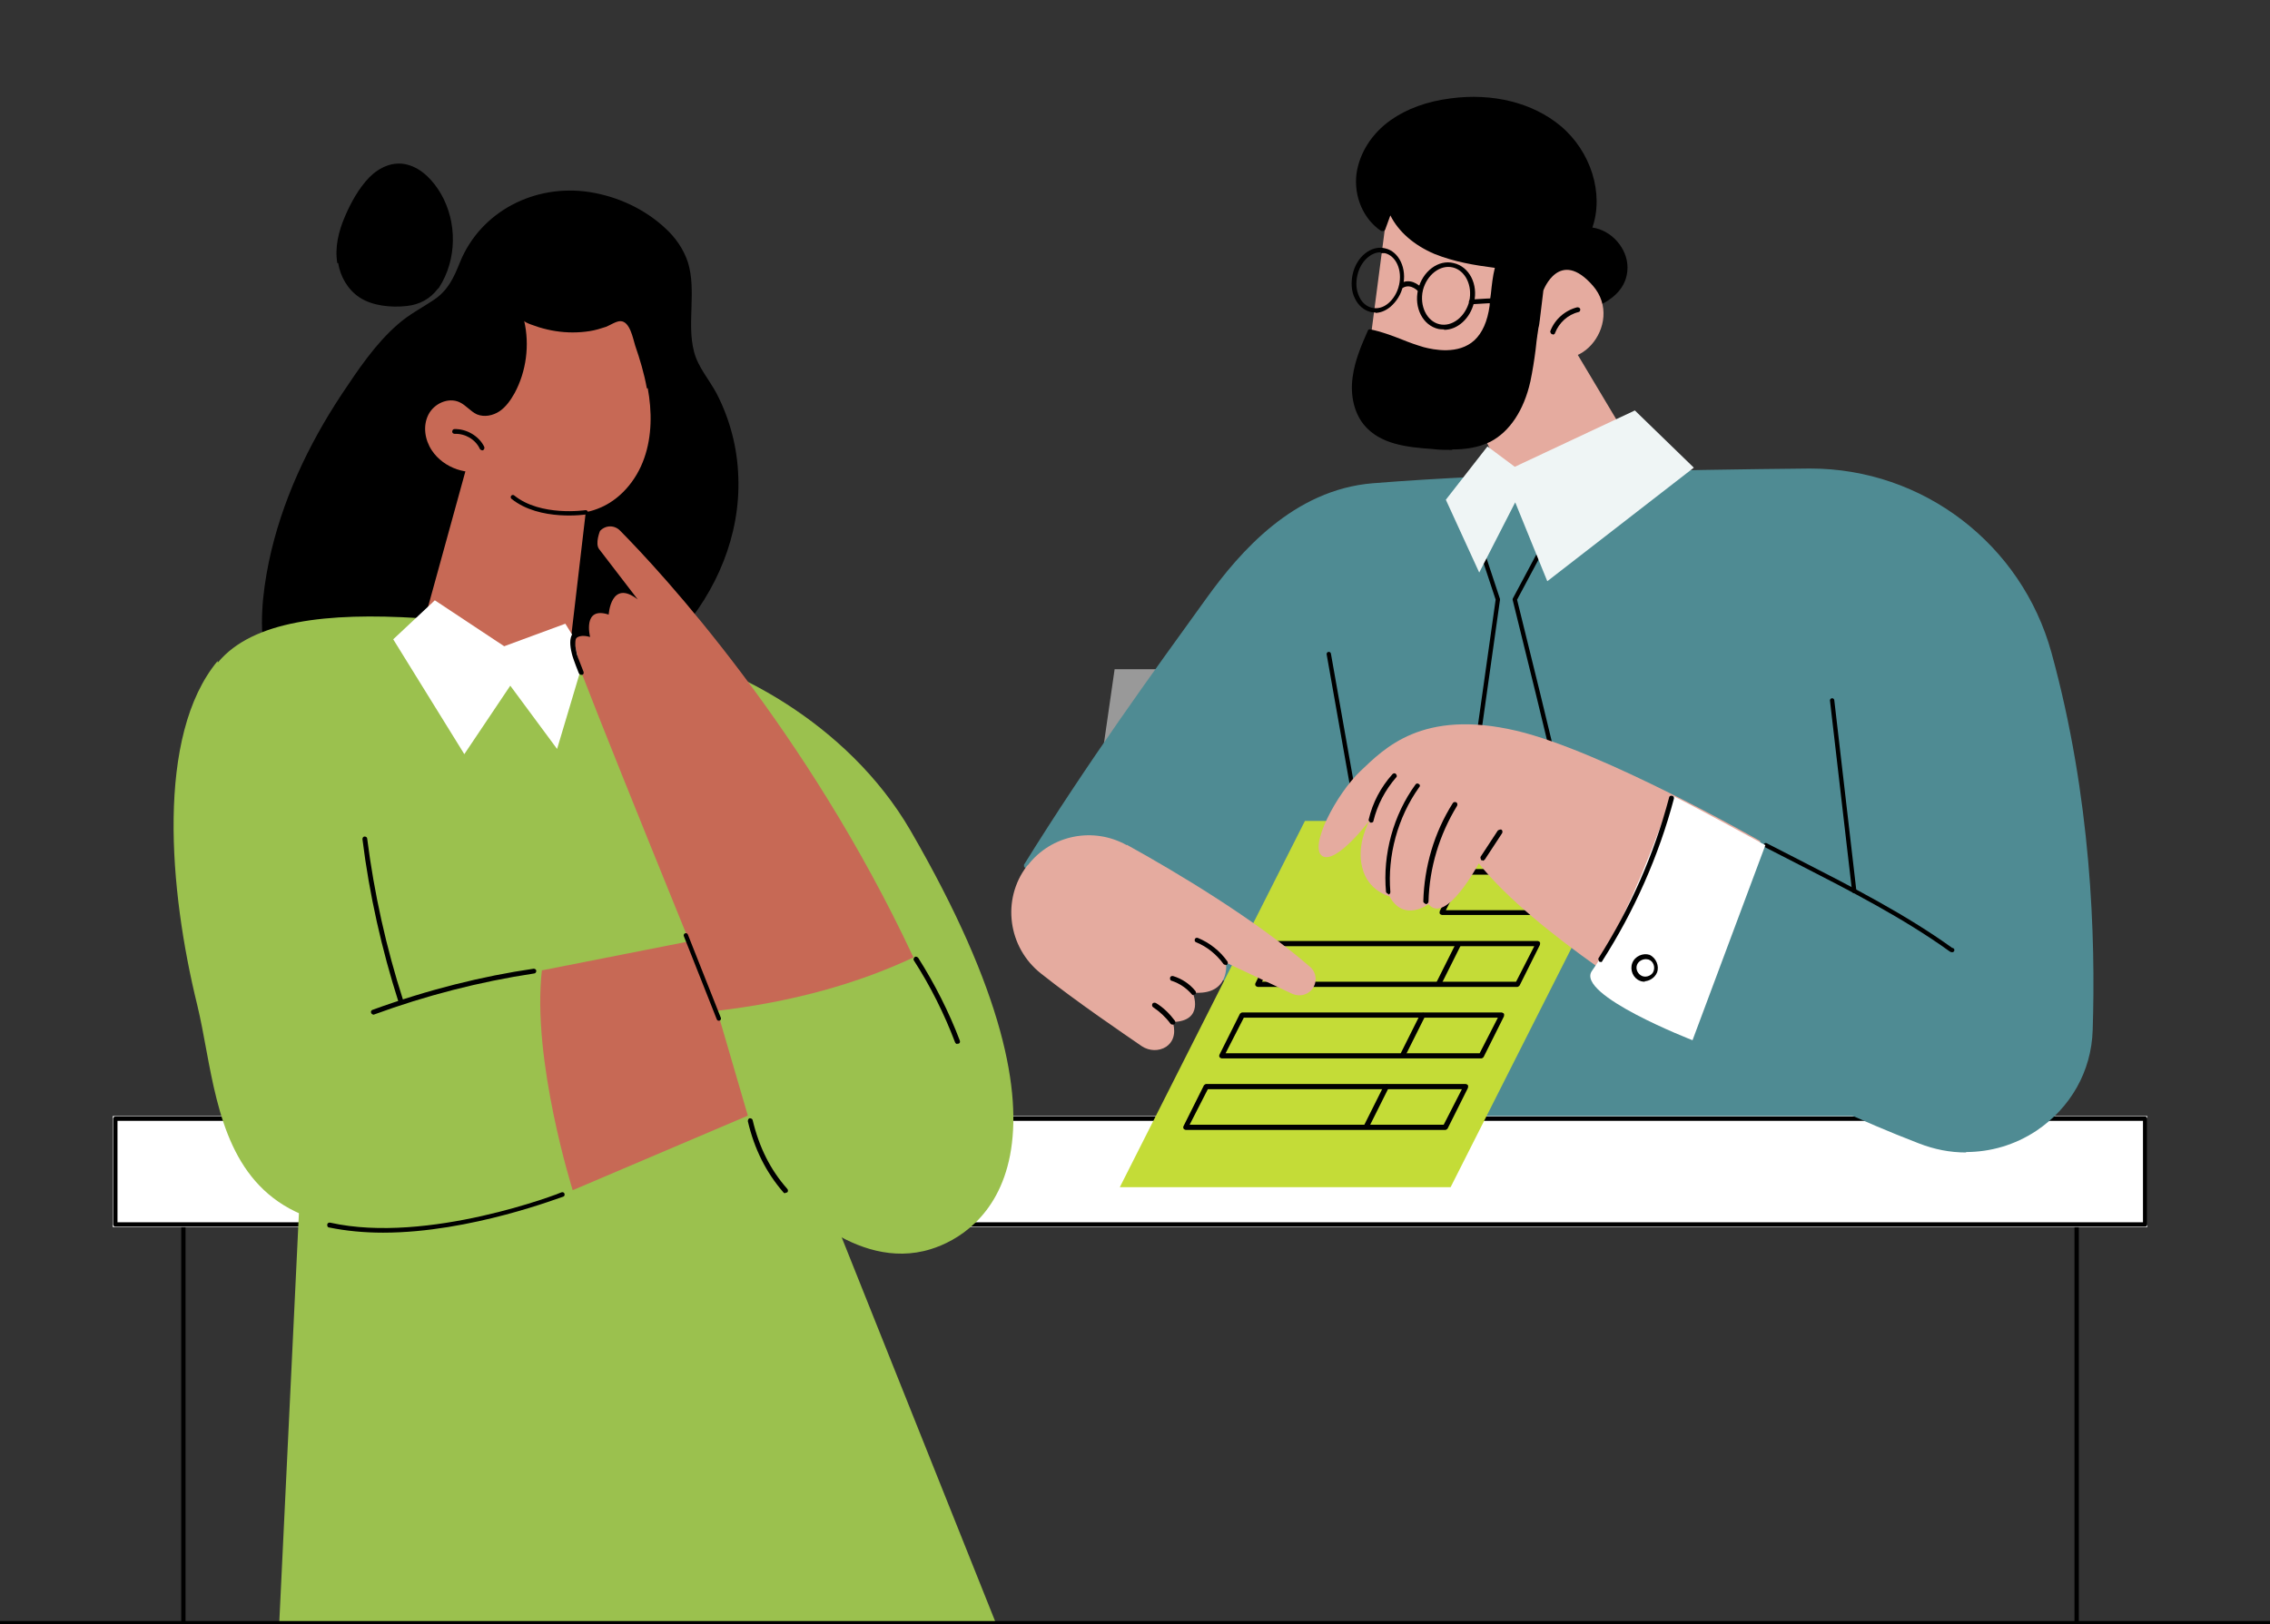
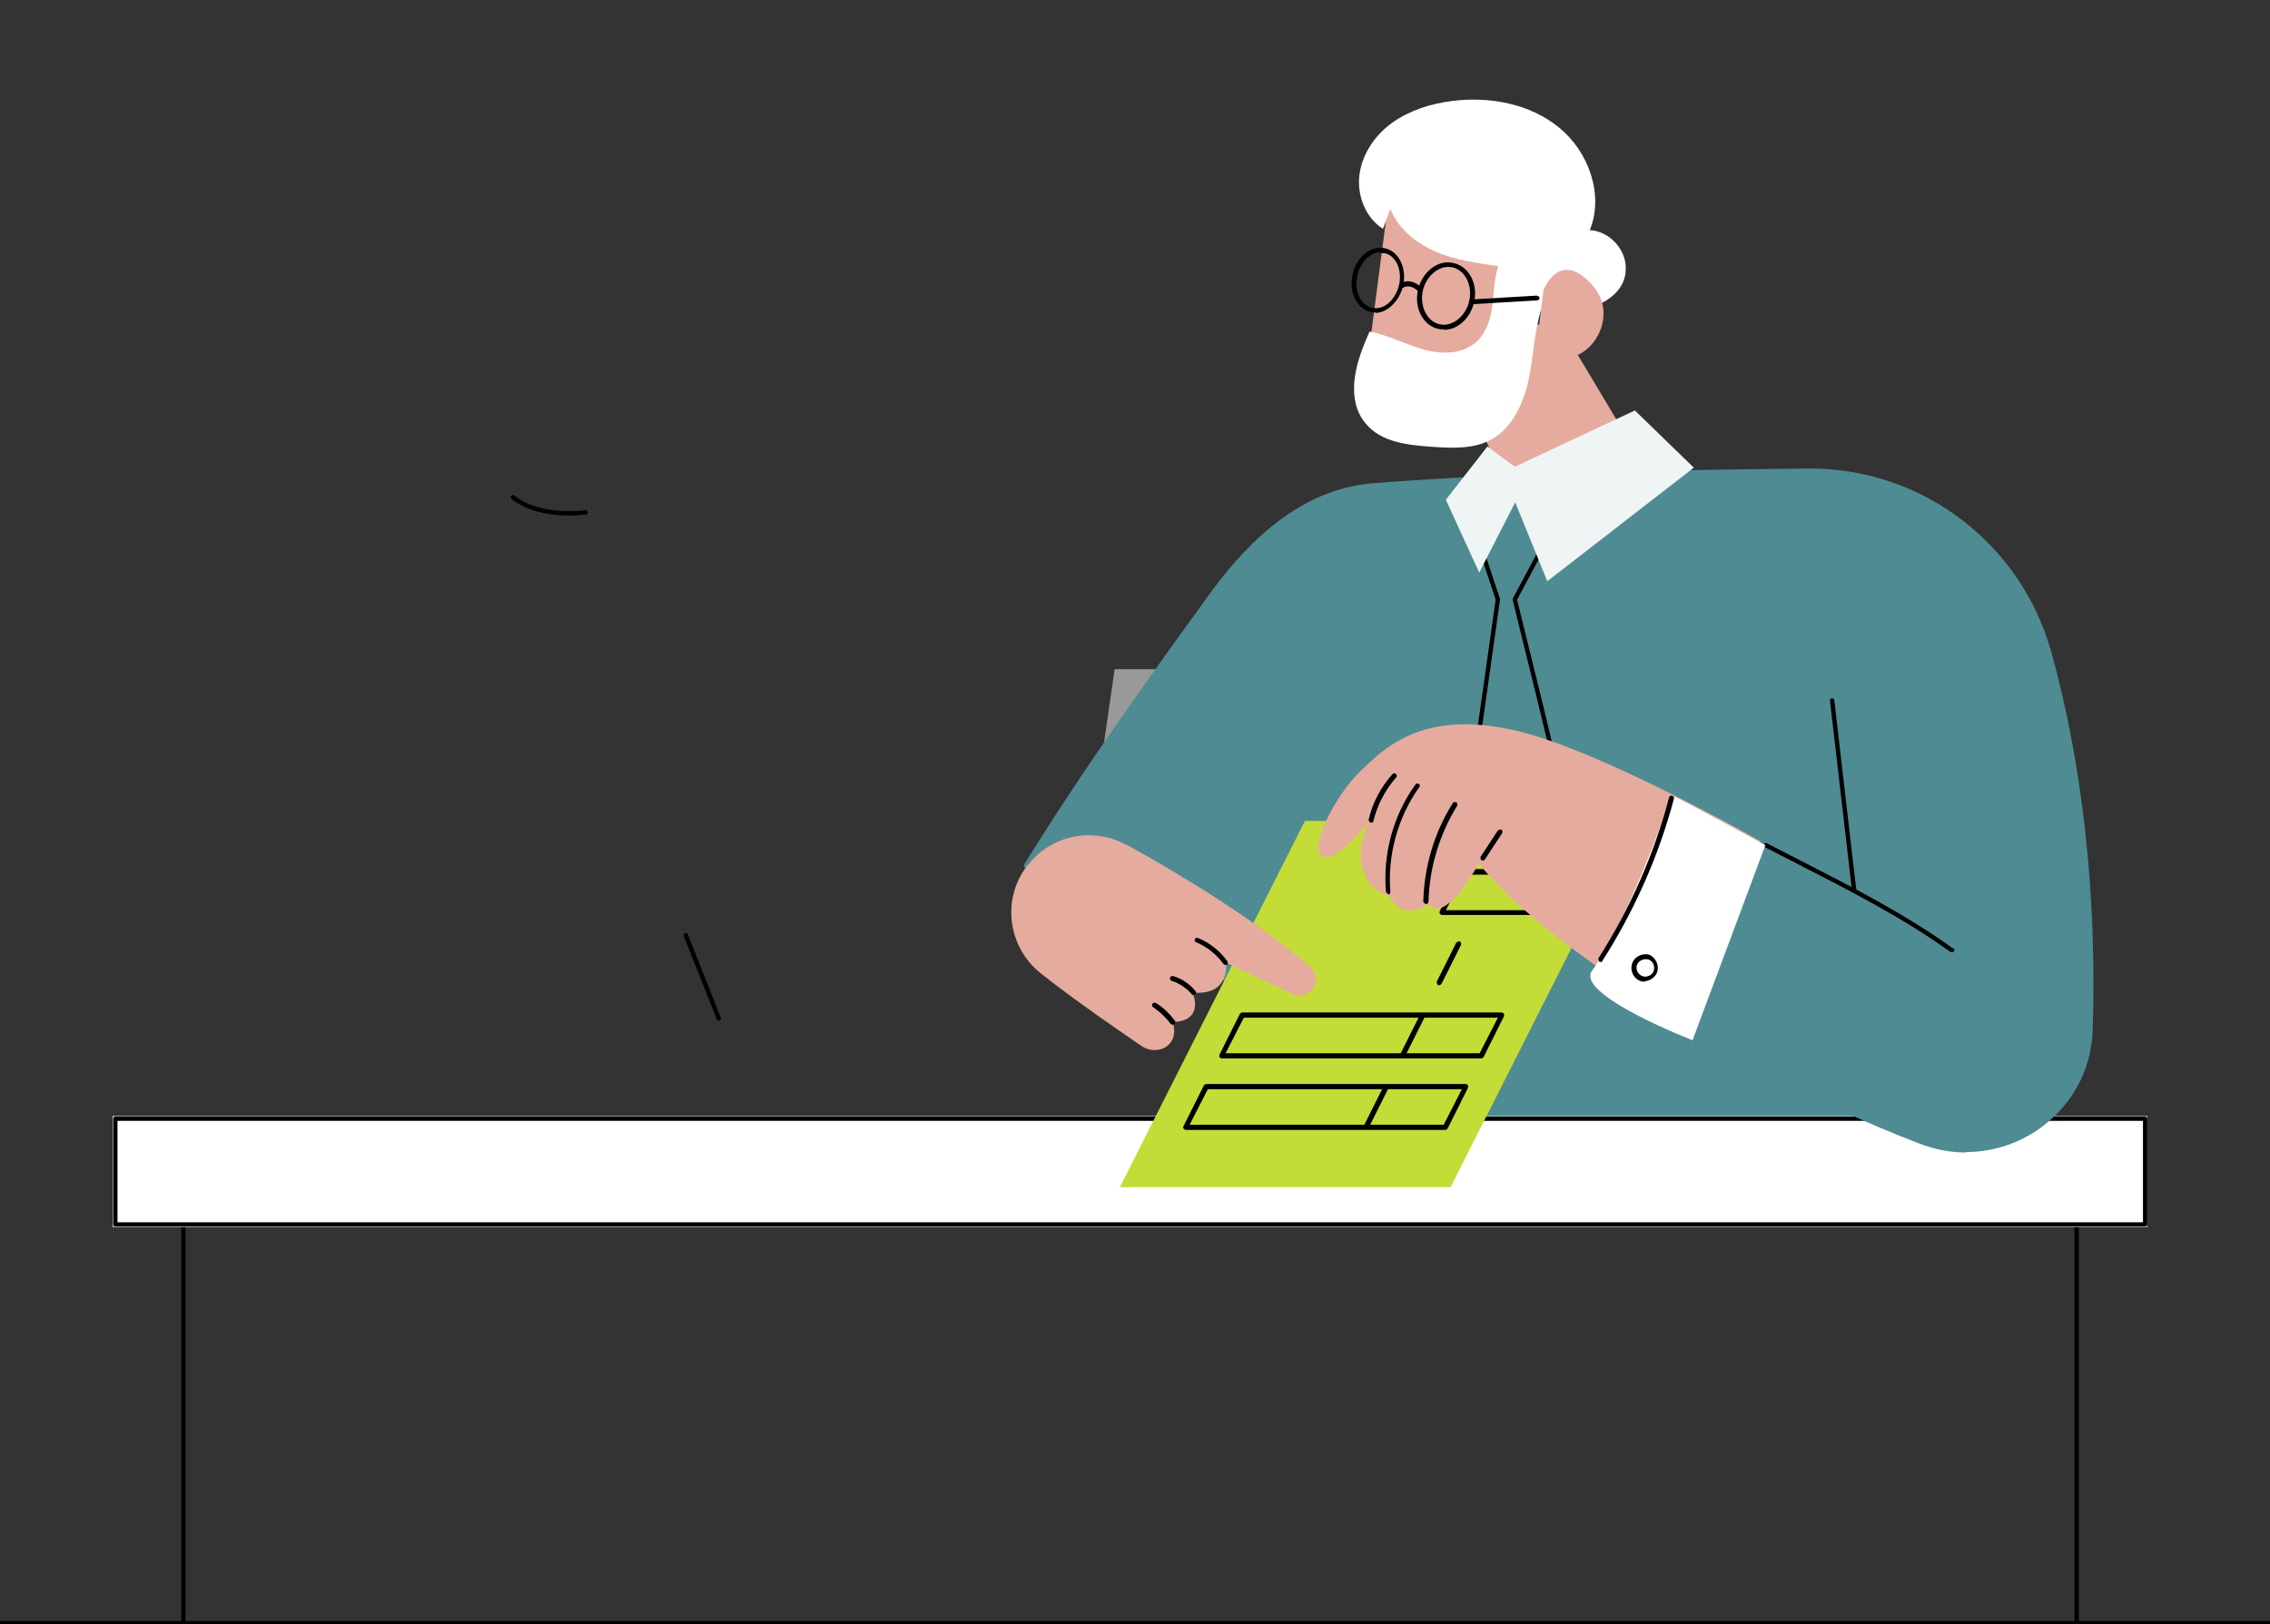
<svg xmlns="http://www.w3.org/2000/svg" id="b" viewBox="0 0 52.36 37.47">
  <rect x="0" y="0" width="52.36" height="37.47" fill="#333333" stroke="none" />
  <defs>
    <style>.g,.h,.i{fill:none;}.j{fill:#c4dc37;}.h,.i{stroke:#000;stroke-linecap:round;stroke-linejoin:round;}.k{fill:#fff;}.l{fill:#4f8b93;}.m{fill:#9bc14e;}.n{fill:#e5ab9f;}.o{fill:#eff5f5;}.p{clip-path:url(#d);}.q{clip-path:url(#f);}.i{stroke-width:.1px;}.r{fill:#c76955;}.s{fill:#999;}</style>
    <clipPath id="d">
      <rect class="g" width="52.36" height="37.47" />
    </clipPath>
    <clipPath id="f">
-       <rect class="g" x="3.45" y="3.04" width="23.9" height="34.43" />
-     </clipPath>
+       </clipPath>
  </defs>
  <g id="c">
    <polygon class="s" points="29.16 22.03 24.76 22.03 25.71 15.44 30.11 15.44 29.16 22.03" />
    <g class="p">
      <g id="e">
        <rect class="l" x="30.9" y="17.01" width="11.96" height="9.97" />
        <rect class="i" x="4.23" y="27.03" width="43.67" height="10.76" />
        <rect class="k" x="2.6" y="25.75" width="46.93" height="2.56" />
        <path class="i" d="M2.66,28.25h46.82v-2.44H2.66v2.44Z" />
        <polygon class="n" points="37.87 10.66 36 7.53 33.76 7.35 33.5 8.53 34.95 11.59 37.87 10.66" />
        <path class="n" d="M32.07,4.31l-.55,4.22s2.7.99,2.9.12.68-3.07.68-3.07c0,0-3.03-1.27-3.03-1.27Z" />
        <path class="k" d="M37.5,6.18c0-.44-.39-.85-.83-.87.33-.81-.02-1.8-.7-2.36s-1.61-.73-2.48-.62c-.48.06-.96.21-1.36.49s-.7.71-.77,1.19c-.07.48.13,1.01.54,1.27.06-.15.11-.31.17-.46.18.46.6.79,1.05.99.45.19.95.26,1.44.33-.1.3-.1.61-.14.92s-.14.63-.37.83c-.32.29-.81.29-1.23.17s-.8-.33-1.23-.41c-.15.34-.29.69-.34,1.06-.05.37,0,.77.25,1.06.36.44.98.5,1.55.54.45.03.92.05,1.31-.15.5-.25.76-.81.89-1.35.12-.54.13-1.11.29-1.64.25,0,.51-.02.76-.03.23,0,.37-.02.57-.11.34-.16.63-.42.63-.83v-.02Z" />
-         <path d="M33.5,10.38c-.16,0-.31,0-.45-.02-.6-.04-1.22-.11-1.59-.56-.22-.27-.32-.67-.26-1.1.05-.38.2-.73.35-1.07,0-.02.04-.04.06-.03.25.05.49.14.72.23.17.07.34.13.51.18.23.06.8.18,1.17-.16.18-.17.3-.43.35-.8,0-.09.02-.19.03-.28.02-.19.04-.39.09-.59-.47-.06-.94-.14-1.39-.32-.47-.2-.83-.51-1.02-.89l-.12.33s-.02.03-.04.03h-.05c-.41-.27-.64-.8-.57-1.33.07-.47.35-.92.79-1.23.37-.26.83-.43,1.38-.5.97-.13,1.89.1,2.53.63.71.59,1.01,1.57.74,2.35.44.06.81.48.81.92,0,.48-.36.74-.66.88-.21.1-.37.11-.59.12l-.72.03c-.08.28-.12.58-.15.87-.03.24-.07.49-.12.73-.15.67-.48,1.16-.92,1.39-.28.14-.59.18-.89.18h0Z" />
        <path class="n" d="M35.6,6.7s.37-.99,1.14-.11c.77.88-.43,2.31-1.29,1.35l.15-1.24Z" />
-         <path d="M35.81,7.71h-.02s-.04-.04-.03-.07c.1-.27.34-.48.62-.55.03,0,.06.01.07.04,0,.03,0,.06-.04.07-.25.06-.45.25-.54.48,0,.02-.03.04-.05.04h0Z" />
        <path d="M33.31,7.6s-.08,0-.13-.01c-.36-.08-.57-.49-.47-.91.1-.42.47-.7.82-.61.36.08.57.49.47.91-.09.37-.38.63-.69.63h0ZM32.82,6.7c-.08.36.09.71.38.78.29.07.6-.17.69-.53.08-.36-.09-.71-.38-.78-.29-.07-.6.17-.69.53Z" />
        <path d="M31.73,7.21s-.07,0-.11-.01c-.16-.04-.29-.15-.37-.32-.08-.16-.09-.36-.05-.55.09-.41.43-.68.75-.6.32.07.51.47.41.87-.04.19-.15.36-.29.48-.11.09-.23.14-.36.14h.02ZM31.85,5.82c-.24,0-.47.22-.54.53-.04.17-.03.34.04.49.06.14.17.23.29.26.13.03.26,0,.38-.1.12-.1.21-.25.25-.42.08-.35-.07-.68-.33-.74h-.09v-.02Z" />
        <path d="M32.76,6.75s-.03,0-.04-.02c0,0-.17-.2-.36-.09-.03.02-.06,0-.08-.02-.02-.03,0-.06.02-.08.22-.13.42.02.5.11.02.02.02.06,0,.08,0,0-.02.01-.04.01h0Z" />
        <path d="M33.94,7.02s-.05-.02-.06-.05c0-.03.02-.06.05-.06l1.52-.09s.06.02.06.05-.02.06-.05.06l-1.52.09h0Z" />
        <path class="k" d="M35.26,20.8s3.11,3.26,9.02,5.53c1.86.71,3.87-.57,3.94-2.55.08-2.31-.05-5.45-.94-8.69-.68-2.5-2.96-4.22-5.55-4.21-3,.02-7.1.1-10.05.34-1.64.13-2.83,1.29-3.79,2.62-1.26,1.74-2.75,3.8-4.21,6.14l6.81,3.86s4.77-3.04,4.77-3.04Z" />
        <path class="l" d="M45.35,26.59c-.37,0-.73-.07-1.09-.21-5.53-2.13-8.66-5.16-9.01-5.51l-4.73,3.02s-.04.01-.06,0l-6.81-3.86s-.02-.02-.03-.04v-.04c1.47-2.37,2.99-4.46,4.21-6.15.77-1.07,2.01-2.5,3.83-2.65,2.97-.24,7.11-.31,10.06-.34h.04c2.59,0,4.87,1.74,5.56,4.25.92,3.34,1.02,6.58.95,8.71-.03.95-.51,1.79-1.3,2.32-.5.33-1.06.49-1.63.49h.01Z" />
        <path class="i" d="M45.03,21.92s-.02,0-.03-.01c-1.07-.77-2.3-1.4-3.49-2.01-.26-.13-.52-.27-.78-.4" />
-         <line class="i" x1="30.65" y1="15.09" x2="31.33" y2="18.93" />
        <path class="i" d="M34.87,11.03l.78,1.47-.71,1.33s1.08,4.35,1.04,4.32-2.04,0-2.04,0l.61-4.32-.44-1.33.75-1.47h0Z" />
        <polygon class="o" points="37.71 9.47 34.94 10.77 34.31 10.3 33.35 11.53 34.12 13.21 34.95 11.59 35.69 13.41 39.07 10.79 37.71 9.47" />
        <polygon class="j" points="25.83 27.39 33.46 27.39 37.73 18.94 30.1 18.94 25.83 27.39" />
        <path d="M35.84,21.11h-2.58s-.04-.01-.05-.03,0-.04,0-.06l.47-.94s.03-.03.05-.03h2.58s.04.01.05.03,0,.04,0,.06l-.47.94s-.03.03-.05.03ZM33.35,21h2.45l.42-.82h-2.45l-.42.82Z" />
-         <path d="M35,22.77h-5.99s-.04-.01-.05-.03c-.01-.02-.01-.04,0-.06l.47-.94s.03-.03.05-.03h5.99s.04.01.05.03,0,.04,0,.06l-.47.94s-.03.03-.05.03ZM29.11,22.65h5.86l.42-.82h-5.86s-.42.82-.42.82Z" />
        <path d="M33.2,22.73h-.03s-.04-.05-.03-.08l.45-.9s.05-.04.08-.03c.03.01.04.05.03.08l-.45.9s-.03.03-.05.03Z" />
        <path d="M34.17,24.42h-5.99s-.04-.01-.05-.03c-.01-.02-.01-.04,0-.06l.47-.94s.03-.03.05-.03h5.99s.04.01.05.03,0,.04,0,.06l-.47.94s-.03.03-.05.03ZM28.27,24.3h5.86l.42-.82h-5.86s-.42.82-.42.82Z" />
        <path d="M32.37,24.38h-.03s-.04-.05-.03-.08l.45-.9s.05-.04.08-.03c.03.01.04.05.03.08l-.45.9s-.03.03-.05.03Z" />
        <path d="M33.34,26.07h-5.99s-.04-.01-.05-.03c-.01-.02-.01-.04,0-.06l.47-.94s.03-.03.05-.03h5.99s.04.01.05.03,0,.04,0,.06l-.47.94s-.03.03-.05.03ZM27.44,25.95h5.86l.42-.82h-5.86s-.42.82-.42.82Z" />
        <path d="M31.53,26.03h-.03s-.04-.05-.03-.08l.45-.9s.05-.04.08-.03c.03.01.04.05.03.08l-.45.9s-.03.03-.05.03Z" />
        <path class="n" d="M40.6,19.42s-1.15,2.81-2.01,4.03c0,0-3.18-1.89-4.48-3.53,0,0-.76,1.43-1.16.94,0,0-.57.43-.9-.18,0,0-.5-.12-.63-.67-.14-.54.17-1.08.17-1.08,0,0-.77,1.02-1.09.82-.32-.21.33-1.44.88-1.96s1.42-1.44,3.6-.93c1.99.47,5.63,2.55,5.63,2.55h0Z" />
        <path d="M32.89,20.86h0s-.06-.03-.06-.06c.02-.8.25-1.59.68-2.27.02-.03.05-.03.08-.02.03.02.03.05.02.08-.41.67-.64,1.43-.66,2.21,0,.03-.03.06-.06.06Z" />
        <path d="M32.03,20.63s-.05-.02-.06-.05c-.08-.87.17-1.78.68-2.48.02-.03.05-.03.08-.01.03.02.03.05,0,.08-.49.69-.73,1.57-.66,2.41,0,.03-.02.06-.05.06h0Z" />
        <path d="M31.61,18.98h0s-.05-.04-.04-.07c.09-.39.28-.75.55-1.05.02-.02.06-.03.08,0,.02.02.03.06,0,.08-.25.29-.43.63-.52,1,0,.03-.03.04-.06.04Z" />
        <path d="M34.2,19.85h-.03s-.03-.05-.02-.08l.4-.61s.05-.03.08-.02c.03.02.03.05.02.08l-.4.61s-.03.03-.05.03h0Z" />
-         <path class="n" d="M25.99,19.49c1.14.63,2.98,1.73,4.23,2.82.15.13.17.36.04.52-.11.13-.29.17-.45.1l-1.53-.72s.11.77-.77.69c0,0,.29.66-.46.68,0,0,.14.37-.15.57-.17.11-.39.1-.56-.01-.42-.29-1.5-1.02-2.33-1.68-.76-.6-.91-1.7-.33-2.47,0-.01.02-.02.03-.03.54-.7,1.51-.89,2.28-.46h0Z" />
+         <path class="n" d="M25.99,19.49c1.14.63,2.98,1.73,4.23,2.82.15.13.17.36.04.52-.11.13-.29.17-.45.1l-1.53-.72s.11.77-.77.69c0,0,.29.66-.46.68,0,0,.14.37-.15.57-.17.11-.39.1-.56-.01-.42-.29-1.5-1.02-2.33-1.68-.76-.6-.91-1.7-.33-2.47,0-.01.02-.02.03-.03.54-.7,1.51-.89,2.28-.46h0" />
        <path d="M27.53,22.96s-.03,0-.04-.02c-.12-.14-.28-.25-.46-.31-.03,0-.05-.04-.04-.07,0-.03.04-.05.07-.04.2.06.38.18.51.34.02.02.02.06,0,.08-.01,0-.02.01-.04.01h0Z" />
        <path d="M27.05,23.64s-.04,0-.05-.02c-.11-.15-.25-.28-.4-.38-.03-.02-.03-.05-.02-.08.02-.03.05-.03.08-.02.17.1.32.25.44.41.02.03.01.06-.01.08,0,0-.02.01-.03.01h-.01Z" />
        <path d="M28.27,22.26s-.04,0-.05-.02c-.16-.22-.38-.4-.63-.5-.03-.01-.04-.04-.03-.07.01-.03.04-.04.07-.03.27.11.51.3.68.54.02.03.01.06-.01.08,0,0-.02.01-.03.01h0Z" />
        <g class="q">
          <path d="M6.12,15.21c.14.67.46,1.3.86,1.85.77,1.05,1.9,1.81,3.18,2.08.68.15,1.39.16,2.08.03.66-.13,1.36-.37,1.82-.89.42-.48.64-1.09.84-1.69.16-.48.32-.99.29-1.5.16-.15.31-.3.46-.46.88-.99,1.43-2.28,1.38-3.62-.02-.67-.19-1.33-.5-1.93-.17-.32-.43-.61-.52-.96-.09-.34-.07-.69-.06-1.04.01-.34.02-.69-.08-1.02-.1-.31-.29-.58-.52-.79-.48-.45-1.11-.74-1.76-.84-1.25-.19-2.5.44-2.98,1.62-.14.35-.27.64-.59.86-.28.19-.58.34-.84.57-.52.45-.92,1.05-1.3,1.62-.78,1.18-1.39,2.48-1.68,3.87-.15.74-.23,1.51-.07,2.25h0Z" />
          <path d="M7.8,6.07c.05.31.22.61.49.79.3.2.74.24,1.09.2.3-.03.55-.17.72-.4.01,0,.02-.02.03-.03.41-.64.42-1.5.04-2.16-.17-.29-.43-.58-.77-.67-.33-.09-.65.06-.88.29-.25.26-.43.59-.57.92-.14.33-.23.69-.17,1.06h.02Z" />
          <path class="r" d="M10.86,10.42l-1.27,4.61s2.51,3.2,4.48,3.07c1.96-.13,1.6-2.35.13-3.04l-1.05-.16.42-3.59-2.71-.9h0Z" />
          <path d="M14,15.1h0l-.78-.12s-.05-.03-.05-.06.03-.05.06-.05l.78.12s.05.03.05.06-.03.05-.06.05Z" />
          <path class="r" d="M14.94,8.95c.1.54.1,1.11-.08,1.62-.18.52-.57.98-1.08,1.17-.44.17-.95.13-1.39-.05-.44-.18-.81-.5-1.12-.86-.47.17-1.04-.03-1.31-.44-.16-.24-.21-.56-.08-.82.13-.26.46-.41.72-.29.15.07.25.21.4.28.17.07.37.03.52-.07.15-.1.26-.26.35-.42.27-.5.35-1.11.22-1.67.01.05.29.13.34.15.13.04.26.07.39.09.26.04.52.04.78,0,.13-.02.26-.06.38-.1.1-.04.23-.13.33-.13.22,0,.29.4.34.56.11.32.21.65.27.99h.02Z" />
          <path d="M11.12,10.39s-.04-.01-.05-.03c-.1-.22-.34-.36-.58-.35-.03,0-.06-.02-.06-.05s.02-.06.05-.06c.28-.01.57.16.69.41.01.03,0,.06-.03.08,0,0-.02,0-.02,0Z" />
          <path class="m" d="M18.17,37.5c-.39-.13-8.27,0-8.27,0l-3.46-.03.51-10.63,11.59-.48,4.44,11.11-4.81.03Z" />
          <path class="m" d="M5.03,15.28c.8-.96,2.52-1.15,4.62-1.02.13.18.27.34.43.48.31.28.66.49,1.05.62.4.14.82.18,1.24.16.39-.02.77-.11,1.11-.3.2-.11.37-.25.53-.41.34.05.68.11,1.02.16,1.74.28,4.51,1.68,5.97,4.19,4.33,7.47,1.64,9.3.47,9.66-1.76.55-3.32-1.26-3.32-1.26l-4.96-.11c-8.34,2.78-8-1.62-8.64-4.26-.65-2.64-.96-6.22.47-7.94v.03Z" />
          <path class="r" d="M13.61,14.69s-.18-.71.43-.51c0,0,.05-.83.67-.35l-.89-1.16c-.1-.13.02-.42.02-.42.13-.14.34-.14.47,0,.92.93,4.28,4.54,6.76,9.84-1.32.62-2.83,1.03-4.52,1.23,0,0-3.19-7.82-3.3-8.25-.14-.55.37-.37.37-.37h-.01Z" />
          <path class="r" d="M12.49,22.39l3.4-.67.65,1.59.71,2.43-4.04,1.72s-.95-3.01-.71-5.08h0Z" />
          <path d="M22.08,24.09s-.04-.01-.05-.04c-.25-.66-.57-1.3-.95-1.89-.02-.03,0-.06.02-.08.03-.02.06,0,.08.02.38.6.71,1.25.96,1.91.01.03,0,.06-.03.07h-.03Z" />
          <path d="M8.61,23.41s-.04-.01-.05-.04,0-.06.03-.07c1.29-.47,2.55-.78,3.72-.95.03,0,.06.02.06.05s-.02.06-.05.06c-1.26.19-2.5.51-3.7.95h-.02.01Z" />
          <path d="M9.24,23.15s-.05-.02-.05-.04c-.38-1.19-.67-2.46-.83-3.75,0-.03.02-.06.05-.06s.06.02.06.05c.16,1.26.44,2.52.83,3.73,0,.03,0,.06-.04.07,0,0-.01,0-.02,0Z" />
          <path d="M18.11,27.53s-.03,0-.04-.02c-.4-.46-.67-1-.82-1.64,0-.03.01-.06.04-.07.03,0,.06.01.07.04.15.63.41,1.15.8,1.59.02.02.02.06,0,.08-.01,0-.02.01-.04.01h0Z" />
          <polygon class="k" points="10.03 13.85 9.07 14.75 10.71 17.4 11.77 15.82 12.85 17.28 13.39 15.47 13.22 14.68 13.04 14.39 11.63 14.91 10.03 13.85" />
          <path d="M13.4,15.57s-.04-.01-.05-.04c-.1-.25-.15-.4-.16-.45-.05-.2-.05-.35.01-.45.04-.07.11-.11.21-.13.03,0,.15.02.16.05,0,.03-.11.06-.14.07-.06.01-.1.04-.13.08-.04.07-.04.19,0,.36,0,.03.04.14.16.44.01.03,0,.06-.03.07h-.03Z" />
          <path d="M8.83,28.44c-.43,0-.85-.04-1.24-.12-.03,0-.05-.04-.04-.07,0-.03.04-.05.07-.04,2.25.5,5.3-.68,5.33-.7.03-.01.06,0,.07.03.01.03,0,.06-.03.07-.03,0-2.13.83-4.15.83h-.01Z" />
        </g>
        <path class="k" d="M38.57,18.36c.14.04,2.15,1.14,2.15,1.14l-1.68,4.5s-2.71-1.05-2.32-1.6c.89-1.25,1.84-4.05,1.84-4.05h0Z" />
        <path d="M36.92,22.19h-.03s-.03-.05-.02-.08c.73-1.15,1.28-2.39,1.63-3.71,0-.03.04-.05.07-.04.03,0,.05.04.04.07-.35,1.32-.91,2.58-1.65,3.74,0,.02-.03.03-.05.03h0Z" />
        <path d="M37.94,22.65s-.07,0-.11-.02c-.16-.06-.24-.25-.18-.41s.25-.24.4-.19h0c.15.07.23.26.17.41-.05.12-.18.2-.3.2h.02ZM37.96,22.13c-.08,0-.17.05-.2.13-.04.1.02.22.12.26s.23-.02.26-.11c.04-.1,0-.23-.11-.27h0s-.04-.01-.06-.01h0Z" />
      </g>
      <line class="h" x1="-229.41" y1="37.9" x2="294.06" y2="37.9" />
    </g>
    <path class="i" d="M13.51,11.82s-1.05.16-1.68-.35" />
    <line class="i" x1="42.77" y1="20.56" x2="42.26" y2="16.16" />
    <line class="i" x1="15.82" y1="21.58" x2="16.58" y2="23.5" />
  </g>
</svg>